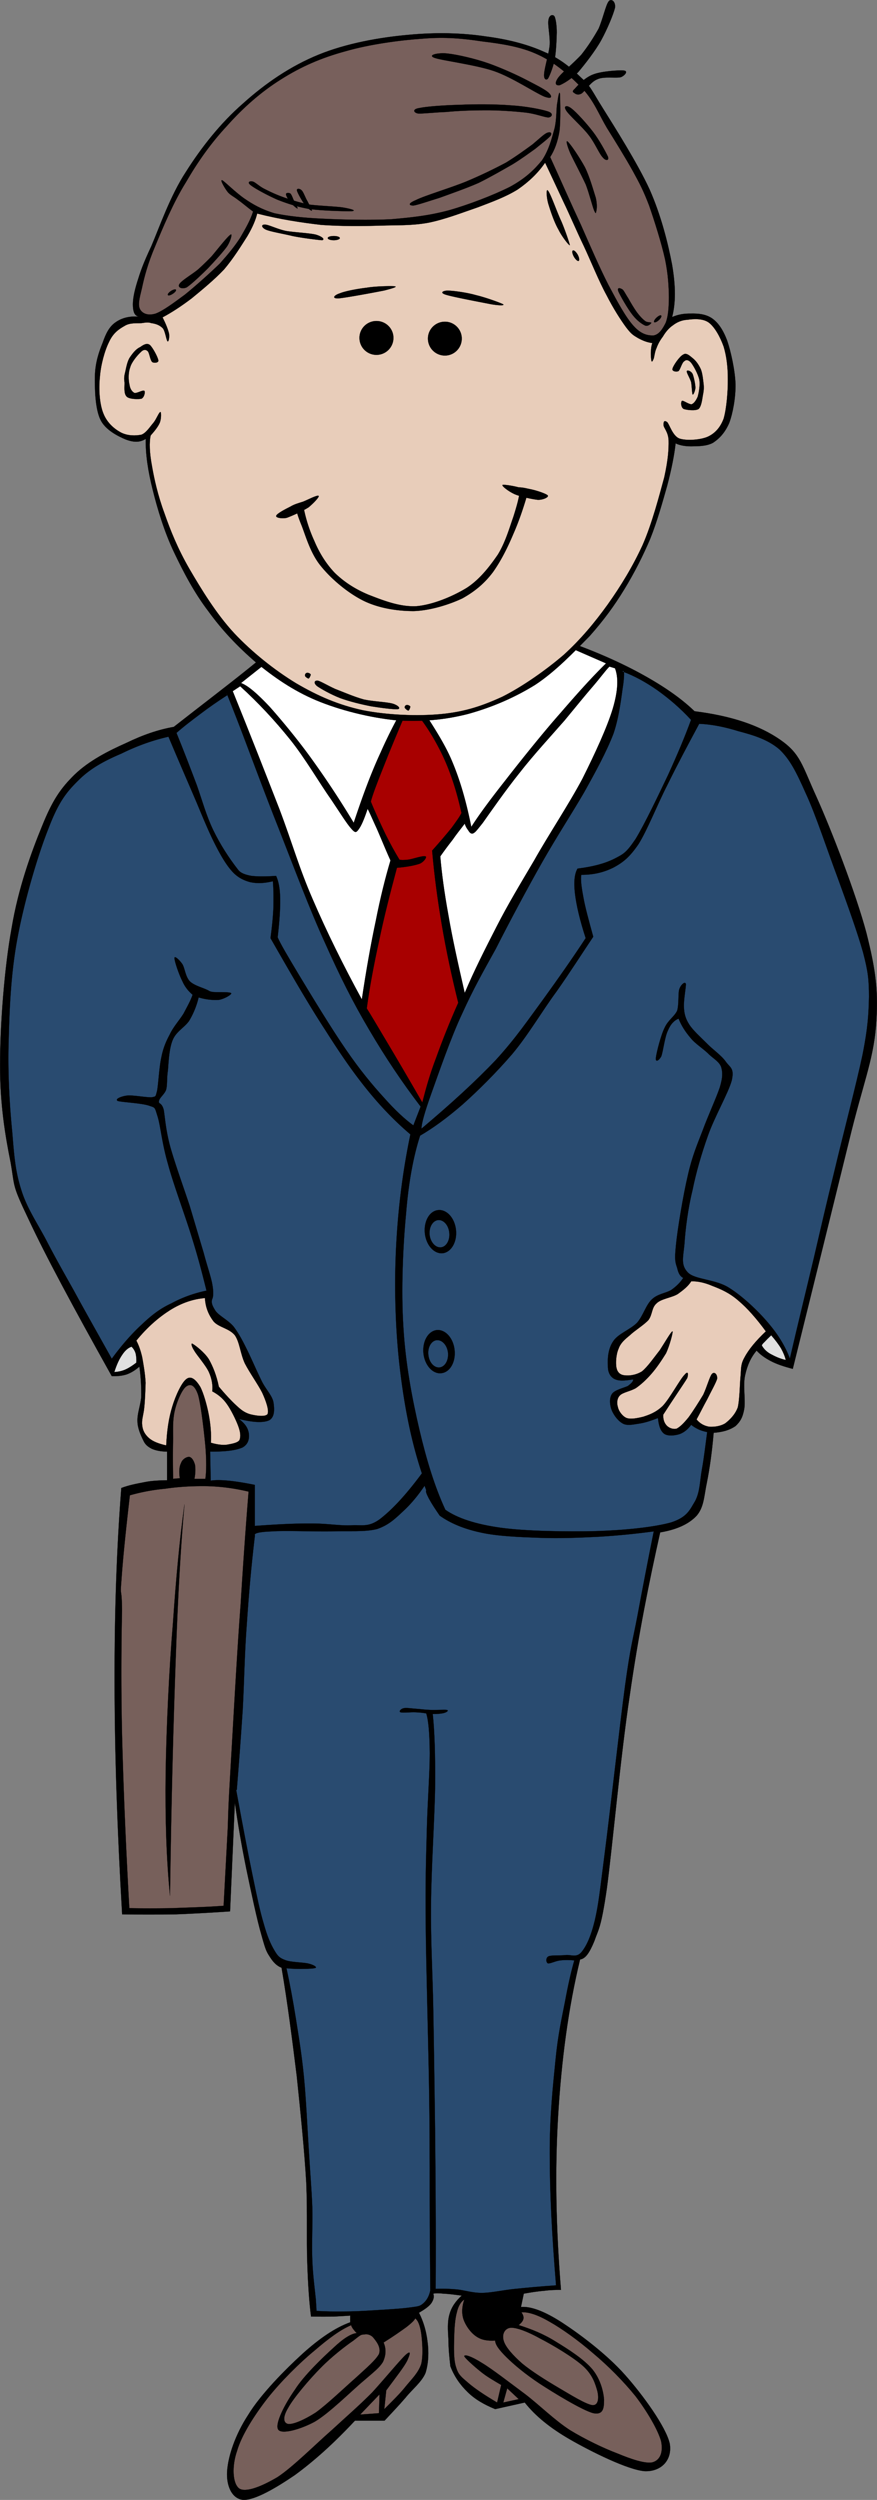
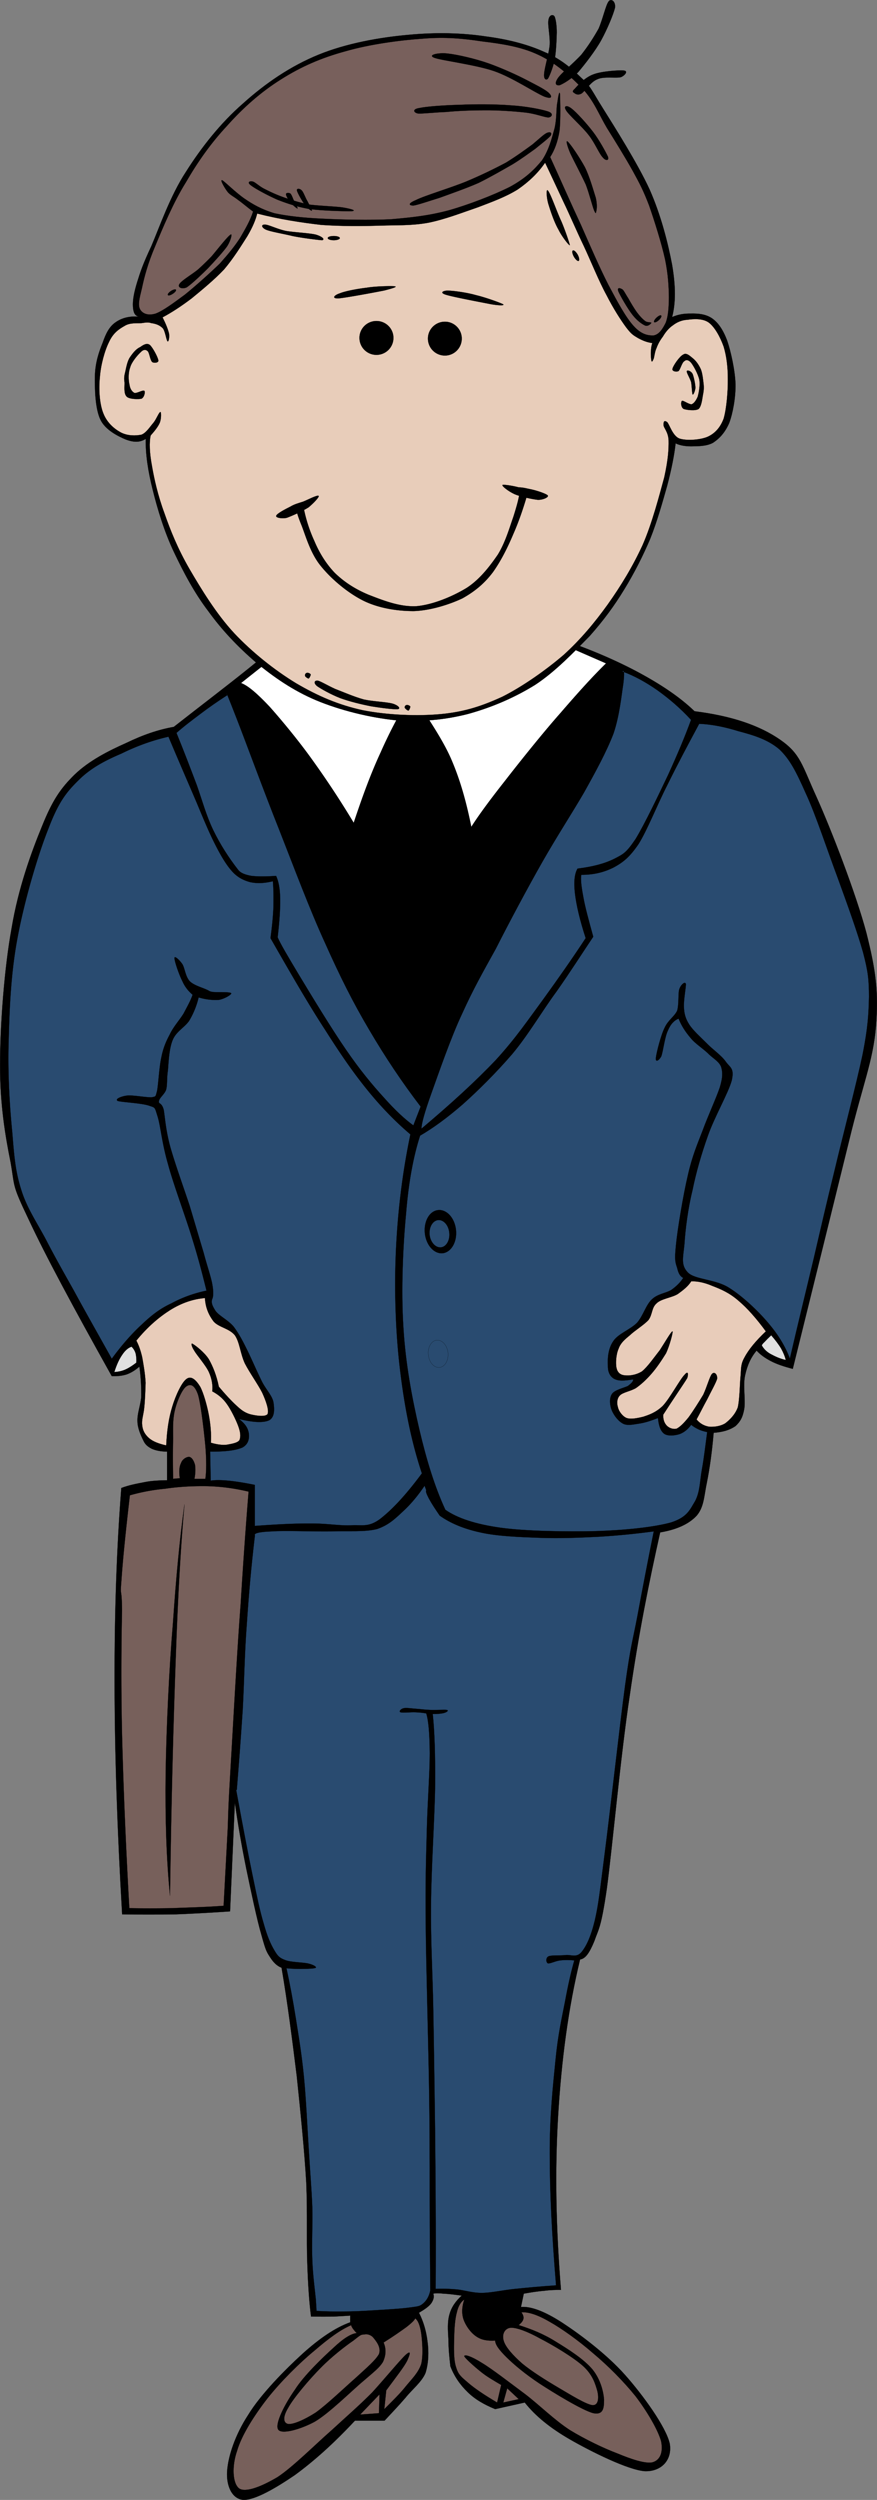
<svg xmlns="http://www.w3.org/2000/svg" version="1.0" viewBox="0 0 224.982 640.642">
  <rect x="0" y="0" width="224.982" height="640.642" fill="#808080" stroke="none" />
  <g stroke="#000" stroke-width=".036" stroke-miterlimit="10" fill-rule="evenodd">
    <path d="M77.13 160.31c-3.744 3.21-8.316 6.91-13.716 11.27-5.472 4.39-11.7 9.11-18.828 14.69-4.032.72-7.92 2.05-12.24 4.14-4.464 1.98-9.468 4.5-13.212 8.1-3.6 3.53-5.688 6.59-8.352 13.21-2.736 6.66-6.084 15.8-7.812 26.17C1.098 248.12.018 262.7.018 272.88c-.036 10.08 1.332 18.22 2.7 24.99 1.152 6.55.252 5.47 4.644 14.65 4.32 9.25 11.376 22.36 21.312 40.14 1.368.04 2.664-.07 3.888-.47 1.224-.47 2.16-1.08 3.204-1.98.396 2.88.504 5.55.468 7.85-.252 2.3-1.044 4.21-.972 6.12 0 1.76.864 3.67 1.476 4.9.504 1.15 1.188 1.65 2.196 2.19 1.008.43 2.268.72 3.924.72v7.35c-1.908.03-3.996.1-5.868.5-1.908.36-3.996.76-5.868 1.48-1.188 15.3-1.764 31.6-1.728 50.04.036 18.36.684 37.73 1.944 59.22 4.5.07 9.072.07 13.716 0 4.644-.18 9.252-.44 13.968-.76l1.224-27.9c.792 5.62 1.764 11.2 2.916 16.89 1.188 5.68 2.772 13.24 3.924 17.13 1.044 3.75 1.224 4.14 2.196 5.62.864 1.37 1.8 2.27 2.952 2.7 1.584 9.32 2.736 18.47 3.888 27.72.972 9.29 1.98 19.26 2.448 27.39.324 7.96.036 14.51.252 20.35.18 5.68.504 10.33.972 13.93 2.232.03 4.248.03 5.904 0 1.692-.11 3.024-.15 4.14-.25v1.72c-3.816 1.37-7.848 4.11-12.24 8.07-4.464 4.07-10.728 10.4-13.932 15.66-3.348 5.11-5.148 10.62-5.4 14.43-.252 3.68 1.188 7.1 4.176 7.35 2.988.07 8.316-3.03 13.212-6.37 4.788-3.5 9.828-7.96 15.408-13.94h7.596c1.762-1.9 3.602-3.81 5.362-5.86 1.66-2.09 4.21-4.07 5.15-6.38.79-2.55.86-5.43.5-8.06-.32-2.59-1-5.04-2.19-7.34 1.51-.9 2.52-1.59 3.17-2.45.57-.9.79-1.59.5-2.45.61-.14 1.37-.14 2.66 0 1.19.04 2.74.25 4.65.5-1.51 1.34-2.67 2.96-3.17 4.86-.54 1.88-.4 4-.25 6.38 0 2.16.22 4.5.5 6.87.98 2.56 2.49 4.75 4.4 6.59 1.87 1.87 4.28 3.24 7.09 4.39l7.59-1.69c2.7 3.42 6.52 6.55 11.74 9.54 5.15 2.95 14.76 7.78 19.12 8.06 4.24.11 7.05-2.95 6.33-7.09-.97-4.28-6.87-12.42-11.48-17.6-4.75-5.33-11.52-10.37-16.02-13.32-4.43-2.88-8.03-4.29-10.66-4.07l.72-3.42c1.8-.32 3.57-.61 5.15-.72 1.55-.22 3.06-.25 4.39-.25-1.29-15.91-1.58-30.57-.72-44.79.87-14.22 2.59-27.32 5.62-39.88 1.37-.18 2.41-1.66 3.67-4.72 1.04-3.06 1.69-3.06 3.2-13.46 1.44-10.73 3.53-34.06 5.87-49.43 2.2-15.41 4.93-28.98 7.81-41.83 4.22-.72 7.28-2.09 9.33-4.25 1.94-2.23 1.91-5.04 2.66-8.57.72-3.6 1.3-7.74 1.73-12.71 2.48-.18 4.21-.75 5.62-1.73 1.22-1.15 1.83-2.19 2.23-4.39.36-2.27-.36-6.05.21-8.57.54-2.52 1.48-4.64 2.96-6.37.86.97 2.08 1.87 3.67 2.7 1.51.79 3.38 1.41 5.61 1.98 6.09-24.62 10.8-43.63 14.44-58.43 3.56-14.69 6.08-20.23 6.88-29.12.72-8.97.03-14.4-2.45-24.23-2.67-10.01-9-26.39-12.75-34.7-3.78-8.28-4.1-11.06-9.28-14.69-5.33-3.71-12.5-6.16-22.04-7.35-3.85-3.7-8.78-6.98-14.94-10.26-6.22-3.27-13.42-6.3-21.99-9.07-21.35-.86-42.735-1.73-64.12-2.63z" />
    <path d="M61.831 175.04l16.956-13.43 62.243 2.09 14.44 6.3c-3.57 3.49-7.35 7.7-11.74 12.78-4.43 5-10.37 12.42-14.22 17.38-3.81 4.83-6.73 8.79-8.6 11.74-1.26-6.23-2.74-11.56-4.83-16.56-2.05-5.04-5.61-10.15-7.34-13-1.8-2.88-2.92-4.32-3.35-4.17-2.7 4.28-5.33 9.21-7.738 14.65-2.556 5.51-4.68 11.34-6.912 18.04a234.584 234.584 0 00-10.476-15.92c-3.636-5.11-8.136-10.51-11.124-13.86-3.17-3.34-5.473-5.36-7.309-6.04z" fill="#fff" />
-     <path d="M104.99 180.69c-2.91 6.66-5.108 11.99-6.728 16.13-1.656 4.14-2.7 6.91-3.132 8.6 1.296 3.17 2.556 5.83 3.78 8.39 1.22 2.45 2.41 4.61 3.56 6.48.44.14 1.16.14 2.31 0 1.11-.15 3.78-1.12 4.39-.83.4.11-.29 1.33-1.48 1.87-1.26.43-3.16.83-5.86 1.05-1.77 6.58-3.352 12.78-4.612 18.86-1.332 6.08-2.376 11.63-3.132 17.17 1.008 1.59 2.592 4.29 5.04 8.39 2.414 4.03 5.434 9.18 9.214 15.73.9-3.49 1.91-7.2 3.57-11.52 1.54-4.28 3.38-8.96 5.65-14.04-1.69-6.8-3.1-13.39-4.21-19.91-1.12-6.58-1.95-12.85-2.49-19.08 2.09-2.34 3.71-4.24 5.01-5.86 1.26-1.73 2.05-2.81 2.52-3.78-1.26-5.73-2.95-10.95-5.22-15.52-2.31-4.64-4.94-8.64-8.18-12.13z" fill="#a80000" />
-     <path d="M61.614 175.86l-1.908 1.26c4.572 11.27 8.424 21.14 11.952 30.17 3.384 8.93 5.004 15.01 8.604 23.26 3.528 8.17 7.668 16.59 12.564 25.56 1.116-7.49 2.304-14.19 3.564-20.09 1.188-6.01 2.448-11.05 3.78-15.52-1.8-3.99-2.952-7.02-3.996-9.21-1.008-2.23-1.584-3.57-1.872-4-.9 2.7-1.62 4.36-2.304 5.26-.648.86-.864.97-1.908-.22-1.152-1.29-2.7-3.81-5.22-7.56-2.772-3.89-6.588-10.47-10.476-15.3-3.888-4.82-8.1-9.36-12.78-13.61zM156.33 170.82l1.44.44c.9 2.34.83 5.65-.61 10.47-1.48 4.79-4.43 11.2-7.74 17.82-3.46 6.52-8.75 14.47-12.39 20.95-3.7 6.27-6.73 11.27-9.64 16.96-2.95 5.76-5.73 11.2-8.17 16.99-1.73-7.56-3.17-14-4.18-19.91-1.08-5.9-1.73-10.83-2.09-15.08 1.01-1.44 2.05-2.84 3.13-4.21 1.01-1.48 2.06-2.74 3.14-4.18.21.69.5 1.19.86 1.66.29.43.61 1.04 1.26.86.54-.32.54-.21 2.52-2.73 1.91-2.7 5.87-8.39 9.4-12.78 3.49-4.5 8.31-9.72 11.55-13.43 3.06-3.71 5.4-6.59 7.31-8.79 1.98-2.3 3.2-4.03 4.21-5.04z" fill="#fff" />
    <path d="M58.267 178.17c-2.556 1.65-4.68 3.13-6.912 4.82-2.196 1.66-4.176 3.13-6.084 4.83 1.944 4.75 3.636 9.21 5.22 13.39 1.476 4.21 2.412 7.77 4.212 11.52 1.764 3.63 3.924 7.02 6.48 10.29.612.72 1.728 1.16 3.348 1.44 1.584.18 3.636.18 6.3 0 .612 1.3 1.008 3.21 1.044 5.87.036 2.63-.18 5.87-.648 9.87.684 1.62 2.556 4.78 5.472 9.64 2.952 4.9 8.388 13.86 12.132 19.26 3.564 5.19 6.732 8.97 9.648 12.17 2.921 3.28 5.291 5.47 7.561 7.13l1.87-4.82c-4.75-6.2-9.107-12.71-13.211-19.7-4.176-7.05-7.488-13.68-11.304-22.21-3.996-8.71-7.956-19.33-11.736-28.94-3.888-9.72-8.64-22.68-10.908-28.48-2.269-5.83-3.097-7.81-2.484-6.08zM159.68 172.08c3.1 1.12 6.05 2.78 9 4.83 2.95 2.12 5.72 4.46 8.6 7.56-1.58 4.32-3.49 8.85-5.86 14.04-2.45 5.15-6.09 12.78-8.39 16.52-2.38 3.49-2.99 3.78-5.44 5.04-2.52 1.26-5.61 2.05-9.43 2.52-.79 1.33-1.01 3.49-.65 6.48.36 2.95 1.23 6.73 2.74 11.34-3.46 5.26-7.1 10.44-10.91 15.7-3.85 5.22-7.02 9.93-12.13 15.51-5.3 5.58-11.56 11.27-19.08 17.61-.04-1.12.75-4.07 2.52-9 1.83-5.08 5-14.33 7.95-20.56 2.81-6.19 5.08-10.19 8.61-16.56 3.35-6.62 8.1-15.51 11.91-22.21 3.82-6.7 7.53-12.35 10.69-17.78 3.1-5.55 5.76-10.44 7.56-15.09 1.62-4.75 2.09-10.11 2.53-12.78.32-2.7.25-3.71-.22-3.17z" fill="#294b70" />
    <path d="M37.386 112.47c-.072 3.92.576 8.24 1.8 13.1 1.188 4.79 2.952 10.69 5.436 15.91 2.448 5.15 5.22 10.44 8.856 15.2 3.492 4.82 7.488 9.03 12.132 13.03 4.572 3.78 9.576 7.27 15.588 9.79 6.048 2.52 13.644 4.39 20.272 5.07 6.51.47 12.63-.07 18.64-1.62 5.98-1.65 11.85-4.14 17.18-7.45 5.22-3.42 10-8.46 13.97-12.49 3.67-4.14 6.3-7.74 8.85-11.91 2.59-4.22 4.82-8.61 6.7-13.04 1.8-4.5 3.2-9.54 4.35-13.6 1.08-4.11 1.8-7.67 2.16-10.84 1.04.5 2.38.76 4 .76 1.62-.04 3.85.03 5.58-.9 1.65-1.08 3.09-2.6 4.17-5.08.94-2.52 1.66-6.48 1.62-9.937-.14-3.672-1.19-8.388-2.16-11.231-1.08-2.809-2.3-4.536-3.81-5.616-1.66-1.152-3.64-1.296-5.4-1.26-1.77-.036-3.35.216-4.9.899.94-3.563.94-7.884 0-13.392-1.04-5.508-2.84-12.708-5.8-19.368-3.13-6.768-8.96-15.948-11.95-20.735-2.98-4.717-3.02-5.509-5.54-7.813-2.52-2.448-5.4-4.932-9.47-6.624-4.18-1.908-9.25-3.24-15.08-3.996-5.94-.899-12.75-1.08-19.88-.396-7.303.647-15.799 2.16-22.963 5.075-7.236 2.952-13.644 7.345-19.368 12.492-5.832 5.076-10.728 11.305-14.688 17.568-3.996 6.084-6.804 14.22-8.856 19.008-2.196 4.68-2.808 6.552-3.636 9.216-.828 2.7-1.188 4.681-1.08 6.336.108 1.477.468 2.269 1.476 2.521-2.484-.18-4.428.359-5.976 1.476-1.584 1.08-2.484 2.916-3.276 5.221-.936 2.268-1.872 5.004-1.98 8.352-.072 3.312.036 8.604 1.44 11.414 1.296 2.63 4.536 4.21 6.516 5.04 1.982.72 3.529.79 5.077-.18z" />
    <path d="M41.707 81.327c2.304-1.224 4.788-2.844 7.452-4.859 2.592-2.124 5.832-4.788 8.316-7.416 2.448-2.881 4.392-6.049 5.976-8.532 1.404-2.376 2.196-4.356 2.52-5.796 5.796 1.476 11.196 2.304 16.488 2.916 5.292.359 10.296.323 15.012.18 4.569-.144 8.029.036 12.309-.72 4.25-.828 8.86-2.628 12.86-3.996 3.88-1.477 7.12-2.664 10.15-4.536 2.88-1.98 5.18-4.176 7.05-6.876 1.48 3.096 2.99 6.372 4.68 9.972 1.7 3.528 3.32 7.38 5.26 11.412 1.87 3.996 3.85 8.964 5.8 12.528 1.76 3.456 3.63 6.372 5.07 8.315 1.37 1.801 1.87 2.017 3.06 2.736 1.15.612 2.23 1.08 3.64 1.26-.25.648-.33 1.368-.36 2.16-.07.648.03 2.269.18 2.521.11.18.29-.108.54-.721.18-.611.29-1.836.72-2.699.36-1.009.9-1.98 1.62-2.916.61-1.045 1.51-2.196 2.56-2.881.97-.756 2.23-1.367 3.78-1.439 1.47-.216 3.88-.396 5.43.72 1.51 1.116 2.92 3.636 3.82 6.156.72 2.376 1.08 5.147 1.08 8.315.03 3.099-.33 7.599-1.08 10.149-.87 2.34-2.31 3.86-4.18 4.68-2.02.83-5.54 1.01-7.23.4-1.7-.72-2.49-3.6-3.07-4.18-.75-.57-.97-.14-.93.72-.04.72 1.22 1.73 1.29 4 .04 2.2-.1 4.82-1.11 9.4-1.23 4.5-3.13 11.88-5.58 17.42-2.52 5.47-5.55 10.44-8.93 15.19-3.35 4.65-6.88 8.89-11.27 12.89-4.57 3.92-10.51 8.1-15.73 10.73-5.33 2.45-9.79 3.89-15.73 4.46-6.12.58-13.825.25-20.053-.97-6.336-1.37-11.592-3.67-17.136-6.91-5.58-3.39-11.34-7.99-15.912-12.85-4.644-5.01-8.46-11.31-11.448-16.42-3.024-5.22-4.896-9.9-6.444-14.33-1.692-4.57-2.628-8.82-3.204-12.17-.612-3.31-.72-5.94-.324-7.74 1.08-1.22 1.908-2.26 2.34-3.27.432-1.08.36-2.77.18-2.74-.36-.07-1.008 1.77-1.8 2.74-.828.93-1.8 2.55-3.06 3.06-1.548.32-3.528.32-5.256-.54-1.764-.94-3.6-2.52-4.536-4.9-.972-2.37-1.224-6.225-.9-9.213.216-3.168 1.224-6.84 2.34-9.072 1.044-2.304 2.52-3.312 3.996-4.14 1.368-.864 3.096-.648 4.356-.72 1.044-.145 1.656-.288 2.52 0 1.008.144 2.016.432 2.88 1.26.684.684.936 3.168 1.296 3.42.252.144.504-.972.36-1.98-.255-1.083-.759-2.379-1.658-4.178z" fill="#e8cdba" />
    <path d="M32.13 95.294c.252-1.115.54-2.844 1.26-3.815.684-1.008 1.584-2.124 2.556-2.521.756-.54 1.728-1.188 2.52-.54.684.612 2.052 3.097 2.16 3.96.072.648-1.26.721-1.62.36-.504-.54-.684-2.268-1.08-2.7-.468-.504-1.116-.54-1.8.181-.72.647-2.376 2.52-2.736 3.96-.504 1.332-.468 3.204-.18 4.355.144 1.08.612 1.796 1.26 2.156.612.18 2.16-.824 2.556-.54.288.29 0 1.66-.72 2.02-.792.18-3.168.15-3.816-.54-.792-.79-.504-2.556-.54-3.636-.179-1.043-.072-1.763.18-2.7zM180.52 98.607c-.14-1.188-.29-2.88-.72-3.96-.57-1.26-1.33-2.269-2.12-2.88-.72-.576-1.62-1.477-2.41-.9-.94.432-2.6 2.88-2.74 3.601-.25.684 1.01.936 1.55.611.47-.432.86-2.195 1.48-2.52.46-.468 1.15-.324 1.76.432.61.792 1.76 2.844 2.09 4.356.21 1.403-.11 3.173-.43 4.323-.4.93-.98 1.76-1.59 1.94-.72 0-2.12-1.04-2.41-.9-.36.18-.36 1.66.4 2.09.68.25 2.98.57 3.85 0 .72-.69.9-2.45 1.08-3.49.21-.98.29-1.731.21-2.703z" />
    <path d="M176.2 95.115c-.14.36.83 1.836 1.12 2.88.14 1.008.21 2.735.36 3.095.18.18.61-.79.72-1.654 0-.937-.43-2.916-.72-3.601-.4-.793-1.44-1.081-1.48-.72zM92.214 86.583c0 2.412 1.944 4.356 4.356 4.356s4.36-1.944 4.36-4.356c0-2.376-1.948-4.319-4.36-4.319s-4.356 1.943-4.356 4.319zM109.78 86.763a4.352 4.352 0 004.36 4.355c2.37 0 4.32-1.943 4.32-4.355 0-2.376-1.95-4.32-4.32-4.32-2.41 0-4.36 1.944-4.36 4.32zM87.174 75.17c1.26-.54 4.392-1.151 6.876-1.439 2.268-.396 6.48-.468 7.24-.36.68.108-.33.468-2.74 1.08-2.556.504-9.864 1.872-11.772 2.017-1.872.034-.9-.901.396-1.298zM115.18 74.487c1.23.036 4.61.468 6.95 1.152 2.34.54 6.12 1.907 6.88 2.304.57.324-.54.432-2.95.036-2.56-.504-9.87-1.872-11.67-2.448-1.87-.576-.5-1.153.79-1.044zM68.167 58.827c1.188.54 4.356 1.044 6.876 1.656 2.412.504 6.516 1.008 7.596 1.08.828-.216-.036-.972-1.62-1.44-1.584-.396-5.472-.576-7.632-.936-2.268-.468-4.536-1.656-5.4-1.62-1.045-.072-.937.72.18 1.26zM140.74 52.491c.51 1.656 1.44 4.464 2.52 6.336.83 1.729 2.77 4.212 2.92 3.996-.04-.396-1.23-3.924-2.2-6.156-1.11-2.34-2.77-7.164-3.42-7.812-.5-.685-.39 1.872.18 3.636zM84.079 61.023c0 .288.684.54 1.548.54.828 0 1.548-.252 1.548-.54 0-.324-.72-.54-1.548-.54-.865 0-1.548.216-1.548.54zM146.97 64.191c-.29.144-.14.864.25 1.584.44.756.98 1.224 1.23 1.08.25-.145.14-.864-.25-1.584-.44-.756-.98-1.225-1.23-1.08zM76.123 130l1.62-.72a37.697 37.697 0 002.916 9.4c1.224 2.91 2.916 5.72 5.22 8.13 2.34 2.27 5.148 4.14 8.712 5.62 3.528 1.36 7.959 3.17 12.309 2.91 4.22-.39 9.29-2.52 12.86-4.71 3.38-2.2 5.94-5.58 7.95-8.5 1.95-3.17 2.99-6.88 3.96-9.61.87-2.74 1.51-4.97 1.66-6.7l2.16.18c-1.08 3.78-2.31 7.46-3.82 10.88-1.47 3.49-3.17 6.87-5.22 9.75-2.12 2.81-4.53 4.86-7.81 6.7-3.42 1.62-8.28 3.13-12.49 3.27-4.29 0-9.075-.75-12.999-2.7-4.068-2.05-8.244-5.61-10.872-8.89-2.664-3.24-3.924-7.88-4.896-10.33-1.045-2.56-1.512-4.07-1.26-4.68z" />
    <path d="M74.502 129.82c1.008-.61 2.088-.9 3.24-1.26 1.188-.47 3.672-1.8 3.996-1.48.252.25-1.296 1.87-2.556 2.92-1.512.97-4.212 2.19-5.616 2.7-1.404.29-2.952-.07-2.7-.54.18-.58 2.412-1.73 3.636-2.34zM136.53 125.46c-1.3-.25-2.27-.57-3.46-.57-1.4-.4-3.99-.79-4.17-.61-.18.28 1.44 1.58 3.06 2.34 1.44.64 4.61 1.33 6.05 1.47 1.47 0 2.7-.68 2.55-1.08-.32-.47-2.77-1.26-4.03-1.55z" />
    <path d="M64.926 54.219c-.72 2.268-1.944 4.355-3.276 6.659-1.44 2.232-2.952 4.068-5.22 6.624-2.448 2.376-6.3 5.832-9.036 8.028-2.88 2.124-5.544 4.104-7.452 4.824-1.98.612-3.348 0-3.96-1.008-.684-1.152-.216-2.845.432-5.509.576-2.735 1.476-6.264 3.384-10.728 1.908-4.608 4.68-11.268 7.884-16.38 3.06-5.292 6.444-10.08 10.584-14.508 4.032-4.536 8.64-8.641 13.824-11.88 5.112-3.24 10.296-5.509 16.524-7.2 6.084-1.765 13.966-2.844 19.906-3.24 5.8-.468 10.23-.036 15.23.72 4.82.576 9.9 1.332 14.26 3.384 4.39 1.98 8.53 5.688 11.59 8.893 2.81 3.096 4 6.336 6.08 9.864 2.2 3.527 4.68 7.523 6.63 11.016 1.8 3.276 2.73 5.04 4.21 8.892 1.33 3.816 3.2 9.721 4.1 13.824.8 3.924.94 6.984.98 9.756-.04 2.664-.18 4.824-.83 6.48-.79 1.584-1.69 2.988-3.1 3.24-1.44.035-3.13-.252-5.07-2.376-2.09-2.269-4.22-6.265-6.52-10.584-2.3-4.5-4.61-9.864-7.06-15.408-2.59-5.544-5.07-11.196-7.88-17.353 1.15-1.8 1.94-3.96 2.38-6.624.35-2.844.18-8.172.14-9.468-.14-1.188-.47.54-.68 2.124-.33 1.548-.11 4.032-.72 6.624-.69 2.484-1.44 5.544-3.24 8.208-2.02 2.448-4.25 4.608-8.21 6.769-4.14 2.088-10.66 4.607-15.81 6.048-5.18 1.368-9.47 1.8-14.79 2.268-5.439.252-12.207.108-17.247-.144-5.076-.217-9.216-.685-12.564-1.404-3.348-1.008-5.58-2.304-7.668-3.744-2.304-1.584-5.04-4.355-5.724-4.716-.72-.288.684 2.124 1.44 3.06.648.756 1.584 1.152 2.664 2.017 1.079.756 2.304 1.836 3.815 2.952z" fill="#78605c" />
    <path d="M46.026 72.794c.468-.863 3.42-2.592 4.824-3.779a69.708 69.708 0 003.384-3.276c1.368-1.584 4.176-5.22 4.932-5.616.504-.432.036 1.62-.972 3.097-1.08 1.476-3.06 3.636-4.824 5.508-1.8 1.8-4.284 4.14-5.508 4.932-1.296.539-2.376-.074-1.836-.866zM43.074 75.603c.108.216.684.072 1.26-.324.576-.36.936-.828.792-1.044-.108-.18-.684-.036-1.26.324-.575.396-.936.863-.792 1.044zM64.351 47.487c1.044.828 4.176 2.52 6.768 3.672 2.376.937 5.148 1.872 8.316 2.412 3.168.432 9.432.612 10.872.54 1.368-.18-.72-.684-2.521-.972-1.944-.252-5.94-.396-8.496-.721a50.361 50.361 0 01-6.768-1.943c-1.98-.721-3.528-1.477-4.788-2.124-1.332-.685-2.412-1.8-2.952-1.836-.612-.181-1.548.144-.431.972z" />
    <path d="M76.194 48.891c.144.576 1.26 2.592 1.98 3.527.648.9 1.584 1.62 1.836 1.584.108-.18-.72-1.584-1.116-2.412-.576-.899-1.044-2.447-1.548-2.844-.468-.503-1.367-.503-1.152.145zM73.386 49.754c-.072.36.576 1.44 1.116 2.124.432.54 1.692 1.656 1.836 1.549.108-.217-.864-1.801-1.116-2.412-.252-.648-.54-1.296-.72-1.404-.324-.252-1.151-.252-1.116.143zM106.69 51.267c2.19-1.116 9.07-3.168 12.99-4.788 3.86-1.62 7.24-3.276 10.15-4.824 2.74-1.692 5.04-3.384 6.77-4.644 1.73-1.44 2.81-2.521 3.68-2.952.79-.324 1.4-.145 1 .684-.54.685-2.37 2.088-3.96 3.384-1.62 1.152-3.45 2.521-5.79 3.96-2.45 1.404-5.69 3.276-8.75 4.788-3.2 1.404-7.24 2.809-10.01 3.816-2.88.899-5.65 1.836-6.66 1.979-1.08.037-1.73-.431.58-1.403zM107.55 27.687c1.84-.396 6.19-.72 10.3-.828 4.03-.18 9.28-.18 13.24.144 3.78.217 7.82 1.009 9.47 1.549 1.55.504 1.05 1.439.15 1.548-.98 0-3.28-.973-5.94-1.261-2.85-.323-7.02-.611-10.44-.575-3.46 0-7.02.144-9.87.432-3.02.108-5.94.468-7.2.396-1.11-.181-1.62-1.117.29-1.405zM111.48 14.834c1.94.685 10.54 1.765 15.26 3.385 4.68 1.619 10.44 5.508 12.85 6.516 2.31.864 1.95-.216 1.26-.864-.79-.828-2.95-1.908-5.51-3.24-2.66-1.403-6.51-3.132-9.9-4.355-3.56-1.26-8.2-2.304-10.58-2.556-2.38-.289-5.4.359-3.38 1.114zM145.21 28.263c.61 1.115 4.21 4.248 5.79 6.336 1.62 2.016 2.7 4.823 3.68 5.796.72.899 1.69.756 1.26-.288-.54-1.152-2.24-4.284-3.82-6.336-1.62-2.124-4.32-5.076-5.47-5.94-1.26-1.008-2.16-.72-1.44.432zM145.64 36.291c.68.576 3.02 3.996 4.39 6.517 1.23 2.447 2.16 5.868 2.81 7.884.4 1.692.25 2.952.14 3.384-.14.648-.14.792-.57-.144-.47-1.152-1.23-4.284-2.13-6.624-1.15-2.484-3.06-6.084-3.92-7.885-.87-1.98-1.3-3.673-.72-3.132zM158.64 74.703c.5 1.116 2.37 4.428 3.67 6.048 1.11 1.404 2.34 2.305 3.24 2.7.82.216 1.44-.54 1.55-.72-.04-.216-1.01-.036-1.55-.433-.69-.504-1.44-1.296-2.13-2.231-.79-1.08-1.69-2.628-2.27-3.672-.68-1.008-1.15-2.088-1.54-2.269-.58-.359-1.37-.54-.97.577zM167.81 82.551c.18.18.72-.072 1.23-.54.5-.469.75-.973.57-1.152-.14-.18-.68.072-1.18.54-.51.468-.76.972-.62 1.152zM139.59 18.903c.11-1.548 1.08-4.68 1.4-7.056.22-2.376-.57-5.509-.28-6.769.18-1.224 1.11-1.512 1.55-.864.28.576.57 2.124.57 4.104-.04 1.908-.18 5.148-.57 7.2-.47 1.943-1.27 3.996-1.7 4.644-.46.468-1.11.181-.97-1.259zM143.12 20.019c.9-1.332 4.21-3.996 6.05-6.048 1.76-2.232 3.13-4.393 4.39-6.624 1.04-2.376 1.84-5.977 2.52-6.912.65-1.008 1.91-.072 1.69 1.548-.39 1.656-1.94 5.4-3.53 8.316-1.54 2.771-4.21 6.191-5.9 8.172-1.84 1.872-4 3.096-4.82 3.384-.98.107-1.3-.504-.4-1.836zM147.48 22.719c.75-.864 2.62-2.916 4.78-3.673 2.02-.792 6.56-1.115 7.78-.972 1.15.108.36 1.225-.72 1.692-1.23.359-4.39-.252-6.05.54-1.76.647-3.13 3.023-4.1 3.672-1.01.54-1.62.036-1.84-.145-.36-.214-.68-.394.15-1.114zM81.342 175.83c.972.68 3.492 2.12 5.904 3.06 2.34.86 5.436 1.62 8.028 2.12 2.52.4 5.756.83 6.806.72.86-.18-.07-1.08-1.44-1.44-1.658-.43-4.79-.5-7.31-1.04-2.592-.72-5.364-1.95-7.344-2.7-1.98-.9-3.744-1.98-4.464-2.13-.792-.1-1.224.54-.18 1.41zM104.24 180.69c-.18 0-.58.43-.36.75.07.15.65.69.9.65.25-.07.47-.86.5-1.01-.21-.32-.75-.5-1.04-.39zM78.678 172.44c-.324.08-.504.47-.396.8-.036.14.684.68.9.64.216-.1.54-.82.54-1.04-.216-.32-.756-.51-1.044-.4z" />
-     <path d="M43.218 188.79c-4.248.97-8.172 2.41-12.06 4.32-3.96 1.69-7.812 3.63-10.98 6.8-3.204 3.13-5.184 5.69-7.74 12.39-2.7 6.73-6.156 18.46-7.884 27.72-1.764 9.18-2.124 18.43-2.34 26.92-.252 8.43.288 16.78.936 23.26.504 6.37.828 10.15 2.34 14.83 1.404 4.54 4.032 8.35 6.336 12.71 2.196 4.25 4.248 7.88 7.128 13 2.772 5.11 6.012 10.8 9.72 17.46 2.556-3.5 5.184-6.48 7.74-8.82 2.556-2.42 4.716-4.07 7.596-5.4 2.736-1.48 5.724-2.56 8.964-3.24-.828-3.28-1.872-7.56-3.564-13-1.656-5.54-4.932-14.22-6.336-19.51-1.548-5.33-1.872-9.58-2.628-12.06-.792-2.49-.54-2.27-2.16-2.81-1.908-.68-7.056-.9-8.064-1.22-.972-.51 1.152-1.3 2.628-1.41 1.512-.07 4.644.51 6.048.47 1.152-.25.972-.07 1.404-1.69.324-1.77.54-6.12 1.08-8.5.468-2.41 1.188-4.1 2.16-5.9.9-1.95 2.556-3.75 3.564-5.4.9-1.73 1.8-3.28 2.304-4.79-.936-.79-1.944-1.91-2.628-3.49-.864-1.66-2.052-5.15-2.016-5.91-.036-.75 1.332.54 2.016 1.55.648 1.05.756 3.1 1.872 4.36 1.08 1.08 3.168 1.62 4.32 2.16.864.36.54.43 1.548.61.972.14 4.464-.07 4.788.32.18.33-1.692 1.44-3.096 1.7-1.404.1-3.204 0-5.256-.62a21.159 21.159 0 01-2.448 6.02c-1.188 1.69-3.276 2.7-4.176 4.82-.936 2.16-1.08 5.62-1.26 7.88-.324 2.02-.108 3.68-.468 4.97-.468 1.23-1.728 2.02-1.836 2.92-.144.79.684.21 1.224 2.16.324 1.83.468 4.79 1.548 9 1.08 4.07 3.564 10.94 5.112 15.62 1.368 4.57 2.556 8.61 3.564 11.95.864 3.28 1.728 5.73 2.16 7.74.396 1.98.396 3.28.144 4.04-.468 1-.072 1.9.792 3.24.864 1.22 3.24 2.34 4.644 4.03 1.152 1.55 2.088 3.2 3.24 5.54 1.152 2.27 2.664 5.83 3.852 8.21 1.116 2.34 2.7 3.74 3.096 5.58.252 1.73.396 3.78-1.08 4.64-1.476.69-4.104.58-7.74-.32 1.548 1.22 2.232 2.23 2.484 3.56.18 1.26.036 2.78-1.548 3.71-1.656.76-4.392 1.12-8.352 1.08l.144 7.45c1.152-.18 2.556-.18 4.5 0 1.872.18 4.14.54 6.804 1.08v10.52c5.472-.4 10.224-.65 14.4-.62 4.104-.03 7.236.58 10.224.47 2.844-.21 4.392.61 7.416-1.55 3.062-2.34 6.622-6.08 10.832-11.77-2.7-8.1-4.42-16.74-5.58-26.31-1.18-9.65-1.54-20.7-1.08-30.78.47-10.16 1.66-19.98 3.71-29.78-3.78-3.2-7.486-6.98-11.122-11.48-3.672-4.54-6.768-9.04-10.836-15.44-4.248-6.52-8.712-14.26-13.932-23.37.396-2.88.648-5.47.756-7.92.036-2.52.036-4.61-.144-6.66-2.196.54-4.104.61-5.868.22-1.728-.47-3.276-1.26-4.644-2.81-1.512-1.69-2.916-4.1-4.356-6.95-1.512-2.99-2.736-5.94-4.644-10.51-2.015-4.72-4.391-10.15-7.272-16.99z" fill="#294b70" />
+     <path d="M43.218 188.79c-4.248.97-8.172 2.41-12.06 4.32-3.96 1.69-7.812 3.63-10.98 6.8-3.204 3.13-5.184 5.69-7.74 12.39-2.7 6.73-6.156 18.46-7.884 27.72-1.764 9.18-2.124 18.43-2.34 26.92-.252 8.43.288 16.78.936 23.26.504 6.37.828 10.15 2.34 14.83 1.404 4.54 4.032 8.35 6.336 12.71 2.196 4.25 4.248 7.88 7.128 13 2.772 5.11 6.012 10.8 9.72 17.46 2.556-3.5 5.184-6.48 7.74-8.82 2.556-2.42 4.716-4.07 7.596-5.4 2.736-1.48 5.724-2.56 8.964-3.24-.828-3.28-1.872-7.56-3.564-13-1.656-5.54-4.932-14.22-6.336-19.51-1.548-5.33-1.872-9.58-2.628-12.06-.792-2.49-.54-2.27-2.16-2.81-1.908-.68-7.056-.9-8.064-1.22-.972-.51 1.152-1.3 2.628-1.41 1.512-.07 4.644.51 6.048.47 1.152-.25.972-.07 1.404-1.69.324-1.77.54-6.12 1.08-8.5.468-2.41 1.188-4.1 2.16-5.9.9-1.95 2.556-3.75 3.564-5.4.9-1.73 1.8-3.28 2.304-4.79-.936-.79-1.944-1.91-2.628-3.49-.864-1.66-2.052-5.15-2.016-5.91-.036-.75 1.332.54 2.016 1.55.648 1.05.756 3.1 1.872 4.36 1.08 1.08 3.168 1.62 4.32 2.16.864.36.54.43 1.548.61.972.14 4.464-.07 4.788.32.18.33-1.692 1.44-3.096 1.7-1.404.1-3.204 0-5.256-.62a21.159 21.159 0 01-2.448 6.02c-1.188 1.69-3.276 2.7-4.176 4.82-.936 2.16-1.08 5.62-1.26 7.88-.324 2.02-.108 3.68-.468 4.97-.468 1.23-1.728 2.02-1.836 2.92-.144.79.684.21 1.224 2.16.324 1.83.468 4.79 1.548 9 1.08 4.07 3.564 10.94 5.112 15.62 1.368 4.57 2.556 8.61 3.564 11.95.864 3.28 1.728 5.73 2.16 7.74.396 1.98.396 3.28.144 4.04-.468 1-.072 1.9.792 3.24.864 1.22 3.24 2.34 4.644 4.03 1.152 1.55 2.088 3.2 3.24 5.54 1.152 2.27 2.664 5.83 3.852 8.21 1.116 2.34 2.7 3.74 3.096 5.58.252 1.73.396 3.78-1.08 4.64-1.476.69-4.104.58-7.74-.32 1.548 1.22 2.232 2.23 2.484 3.56.18 1.26.036 2.78-1.548 3.71-1.656.76-4.392 1.12-8.352 1.08l.144 7.45c1.152-.18 2.556-.18 4.5 0 1.872.18 4.14.54 6.804 1.08v10.52c5.472-.4 10.224-.65 14.4-.62 4.104-.03 7.236.58 10.224.47 2.844-.21 4.392.61 7.416-1.55 3.062-2.34 6.622-6.08 10.832-11.77-2.7-8.1-4.42-16.74-5.58-26.31-1.18-9.65-1.54-20.7-1.08-30.78.47-10.16 1.66-19.98 3.71-29.78-3.78-3.2-7.486-6.98-11.122-11.48-3.672-4.54-6.768-9.04-10.836-15.44-4.248-6.52-8.712-14.26-13.932-23.37.396-2.88.648-5.47.756-7.92.036-2.52.036-4.61-.144-6.66-2.196.54-4.104.61-5.868.22-1.728-.47-3.276-1.26-4.644-2.81-1.512-1.69-2.916-4.1-4.356-6.95-1.512-2.99-2.736-5.94-4.644-10.51-2.015-4.72-4.391-10.15-7.272-16.99" fill="#294b70" />
    <path d="M179.37 185.48c3.28.14 6.59.82 10.08 1.9 3.53.94 7.38 2.02 10.44 4.61 2.73 2.56 4.35 5.76 6.8 11.27 2.56 5.47 5.62 14.83 8.21 21.71 2.49 6.84 5.08 14 6.52 19.15 1.3 4.97 1.48 6.91 1.51 11.27-.11 4.28-.21 7.63-1.69 15.05-1.58 7.45-5.08 20.77-7.16 29.55-2.16 8.79-3.42 14.29-5.33 22.5-1.91 8.07-4 16.49-6.12 25.67-1.19-3.2-3.03-6.19-5.65-9.25-2.63-3.1-6.59-6.81-9.94-8.89-3.46-2.24-8.75-2.06-10.58-3.93-1.88-1.94-1.19-3.89-.87-7.34.22-3.6.9-9.04 2.05-13.68.94-4.65 2.31-9.36 3.96-14.01 1.7-4.86 5.26-10.98 6.12-14.18.72-3.17-.43-3.28-1.51-4.79-1.15-1.66-3.45-3.2-4.97-4.79-1.65-1.65-3.45-3.24-4.42-4.75-.98-1.51-1.3-2.81-1.37-4.43-.11-1.83.57-5.25.5-5.97-.21-.83-1.44.32-1.73 1.51-.28 1.11-.03 3.63-.5 5.33-.72 1.54-2.31 2.37-3.24 4.42-.97 1.95-2.09 6.41-2.23 7.71-.11 1.15.72.75 1.37-.36.5-1.26.9-5.01 1.72-6.66.69-1.69 1.7-2.67 2.74-3.06.72 1.8 1.69 3.31 3.06 4.93 1.26 1.58 3.46 2.88 4.79 4.28 1.22 1.12 2.63 1.88 3.09 3.24.36 1.34.44 2.45-.36 5.15-.9 2.7-3.02 7.27-4.42 11.09-1.41 3.67-2.67 6.52-3.78 11.45-1.19 5-2.67 13.86-3.06 17.96-.4 3.85-.15 4.39.32 5.8.32 1.44.79 2.16 1.55 2.55-.72 1.12-1.8 2.2-3.1 3.1-1.44.83-3.45.97-4.93 2.38-1.55 1.44-2.16 4.03-3.78 5.97-1.76 1.8-4.93 2.85-6.16 4.79-1.29 1.87-1.47 4.39-1.36 6.16-.04 1.55.43 2.73 1.54 3.42 1.16.64 2.63.57 4.97.18 0 .54-.5 1.01-1.37 1.69-1.08.5-3.42 1.01-4.1 2.05-.72 1.08-.58 2.88 0 4.29.58 1.29 1.69 2.8 3.06 3.42 1.26.46 2.74.03 4.28-.18 1.48-.26 2.92-.76 4.47-1.37.21 2.05.68 3.42 1.69 4.1.97.58 2.7.4 3.92 0 1.12-.43 2.09-1.22 2.92-2.37.5.46 1.22.86 1.87 1.18.72.33 1.37.51 2.23.69-.46 3.38-.82 6.62-1.36 9.57-.54 2.99-.47 5.69-1.73 8.1-1.37 2.24-1.98 4.11-6.16 5.48-4.35 1.22-11.95 2.01-19.29 2.23-7.42.18-17.93.03-24.45-.87-6.48-.9-11.16-2.48-14.18-4.6-2.74-5.91-4.83-12.75-6.66-20.52-1.87-8-3.57-16.96-4.11-26.32-.61-9.4-.1-20.84.69-29.05.65-8.21 1.94-14.87 3.6-19.98 3.35-1.95 6.95-4.57 10.94-8.03 3.96-3.53 8.5-8.03 12.64-12.82 4.1-4.86 7.77-11.16 11.44-16.12 3.53-5.01 6.52-9.72 9.4-14.01-1.19-4.32-2.09-7.56-2.56-10.26-.5-2.66-.72-4.53-.5-5.61 3.13.03 5.87-.65 8.35-1.91 2.38-1.3 4.03-2.59 6.34-5.98 2.27-3.63 4.71-9.9 7.34-15.05 2.56-5.22 5.29-10.33 8.21-15.76z" fill="#294b70" />
    <path d="M108.99 316.05c.32 3.06 2.38 5.33 4.57 5.11 2.2-.25 3.75-2.92 3.42-5.98-.32-3.02-2.37-5.33-4.61-5.07-2.19.21-3.7 2.88-3.38 5.94z" />
    <path d="M110.21 316.44c.22 1.91 1.52 3.35 2.92 3.21 1.37-.15 2.34-1.84 2.13-3.75-.19-1.94-1.48-3.38-2.89-3.24-1.4.18-2.34 1.84-2.16 3.78z" fill="#294b70" />
-     <path d="M108.63 346.83c.32 3.02 2.38 5.33 4.57 5.07 2.23-.21 3.75-2.88 3.42-5.94-.32-3.06-2.37-5.32-4.57-5.11-2.23.25-3.74 2.92-3.42 5.98z" />
    <path d="M109.89 347.19c.18 1.94 1.48 3.38 2.88 3.24 1.41-.18 2.34-1.84 2.16-3.78-.21-1.91-1.51-3.35-2.92-3.21-1.36.15-2.34 1.84-2.12 3.75z" fill="#294b70" />
    <path d="M195.43 344.78c.03-.15.21-.44.68-.87.4-.43.97-1.01 1.73-1.73 1.04 1.19 1.94 2.38 2.56 3.42.57 1.05.97 2.02 1.18 2.92-1.65-.36-2.91-1.01-3.92-1.55-1.05-.57-1.84-1.44-2.23-2.19z" fill="#e0e0e0" />
    <path d="M177.32 328.36c-.79 1.26-1.98 2.2-3.42 3.24-1.48.94-4.32 1.22-5.47 2.41-1.3 1.12-1.01 2.81-2.06 4.25-1.19 1.3-3.52 2.7-4.79 3.92-1.36 1.12-2.37 1.98-2.88 3.42-.64 1.41-.82 3.71-.54 4.97.22 1.05.9 1.77 2.06 1.87 1.08.15 2.84 0 4.46-1 1.48-1.19 3.21-3.71 4.61-5.48 1.22-1.87 2.95-4.89 3.24-4.78.18.14-.76 3.74-1.69 5.65-1.12 1.8-2.38 3.7-3.78 5.29-1.33 1.51-2.59 2.66-3.93 3.6-1.44.83-3.31 1.08-4.1 1.87s-.83 2.09-.5 3.06c.18.94 1.15 2.31 2.23 2.74 1.08.36 2.59.07 4.25-.33 1.51-.5 3.16-1.04 4.96-2.73 1.8-1.84 4.47-6.88 5.65-8.03.98-1.19.98-.07.69.83-.4.72-1.58 2.41-2.59 3.96-1.05 1.58-2.23 3.35-3.57 5.43-.07 1.23.26 2.09.83 2.74.58.65 1.59 1.08 2.59.86.9-.46 1.88-1.44 3.07-2.91 1.11-1.51 2.69-4 3.77-5.8.94-2.01 1.62-4.57 2.2-5.29.61-.72 1.44 0 1.37 1.19-.29 1.04-1.66 3.45-2.56 5.29-.94 1.69-1.8 3.46-2.73 5.15.89 1.08 1.97 1.65 3.24 1.87 1.22.07 2.77-.07 4.1-.86 1.15-.87 2.56-2.24 3.24-4.11.47-2.05.5-5.58.68-7.67.22-2.16-.03-3.27 1.05-5.14 1.04-1.98 2.91-4.25 5.47-6.66-2.41-3.28-4.75-5.94-7.02-7.85-2.34-2.05-4.61-2.99-6.66-3.78-2.02-.87-3.89-1.26-5.47-1.19zM34.975 343.55c.576 1.08 1.08 2.41 1.512 4.29.324 1.83.756 4.28.864 6.51-.072 2.2-.144 4.5-.36 6.48-.18 1.77-.72 3.1-.504 4.43.108 1.3.684 2.34 1.728 3.27 1.008.87 2.484 1.44 4.428 1.88.18-3.89.648-7.02 1.548-9.94.864-2.88 2.484-6.37 3.744-7.16 1.188-.8 2.376.36 3.42 2.05.828 1.51 1.8 4.93 2.232 7.34.432 2.38.648 4.72.504 7.02 1.512.44 2.88.65 4.104.51 1.152-.22 2.736-.43 3.24-1.19.36-.9.252-2.05-.324-3.6-.576-1.58-1.872-4.21-2.916-5.65-1.116-1.59-2.412-2.52-3.744-3.24.18-1.55-.108-3.24-.864-4.93-.828-1.8-3.096-4.32-3.744-5.48-.828-1.26-.9-2.16-.36-1.72.576.32 2.916 2.05 4.104 3.92 1.044 1.87 1.944 4.07 2.556 7.02 1.692 2.02 3.132 3.56 4.464 4.79 1.224 1.15 2.088 1.8 3.42 2.23 1.296.36 4.032.83 4.608 0 .432-.97-.396-3.35-1.368-5.47-1.116-2.2-3.204-5.08-4.464-7.53-1.188-2.59-1.296-5.36-2.556-7.2-1.476-1.8-4.14-2.01-5.472-3.56-1.224-1.62-2.088-3.56-2.196-5.98-3.024.26-5.94 1.23-8.892 3.06-2.916 1.84-5.869 4.36-8.712 7.85z" fill="#e8ccba" />
    <path d="M29.322 351.62c.612-1.95 1.296-3.39 2.052-4.47.72-1.08 1.512-1.76 2.376-2.05.432.43.828 1.01 1.044 1.73.144.65.252 1.44.18 2.37-.936.72-1.8 1.3-2.736 1.73s-1.907.61-2.916.69z" fill="#e0e0e0" />
    <path d="M44.406 378.98c-.072-4-.072-7.38 0-10.3-.036-3.02-.072-5.15.468-7.34.54-2.31 1.908-5.44 2.988-6.09.972-.65 2.052-.43 2.952 2.2.756 2.62 1.512 9.36 1.872 13.1.288 3.64.288 6.3 0 8.42h-2.808c.288-1.47.288-2.62.144-3.6-.324-1.11-.792-1.83-1.404-2.01-.648-.11-1.836.54-2.16 1.54-.468.9-.576 2.16-.324 3.93-.575.04-1.152.07-1.728.15zM33.318 383.19a50.268 50.268 0 019.072-1.69c3.384-.51 7.2-.72 10.908-.65 3.636.11 6.948.57 10.476 1.4-.648 7.92-1.332 17.32-2.052 29.02-.9 11.66-1.908 30.53-2.484 40.21-.54 9.4-.612 10.44-.792 16.6-.324 6.19-.684 12.81-1.08 20.3-4.752.36-9.072.43-13.104.61-4.104.07-7.668.07-11.088 0-.972-17.28-1.548-31.93-1.872-44.78-.288-12.93-.144-24.88 0-31.54-.072-6.59-.54-2.91-.144-7.74.324-4.93 1.044-12.13 2.16-21.74z" fill="#77605b" />
    <path d="M47.322 385.53c-1.224 8.78-2.16 18.75-2.952 30.35-.972 11.52-1.692 26.71-1.872 38.48-.144 11.77.18 22.03 1.116 31.46.324-24.19.864-44.17 1.476-61.05.577-16.81 1.368-29.7 2.232-39.24z" />
    <path d="M108.92 380.74c-1.62 2.41-3.42 4.61-5.4 6.44-2.05 1.91-3.71 3.6-6.77 4.65-3.276.83-7.272.43-11.844.61-4.536.07-11.952-.25-15.156 0-3.312.11-4.716.5-4.356 1.04-.936 7.85-1.584 15.27-2.088 22.83-.576 7.49-.648 14.69-1.044 21.89-.468 7.09-.972 13.75-1.512 20.41l-.144.18c1.62 8.85 2.988 15.98 4.176 21.74s1.908 9.22 2.88 12.46c.9 3.24 1.764 5.18 2.7 6.77.9 1.54 1.332 1.98 2.844 2.55 1.476.58 4.68.54 6.012.9 1.296.33 2.016.83 1.8 1.05-.252.21-1.908.28-3.168.28-1.26.04-2.7 0-4.356-.14.864 3.96 1.656 8.17 2.412 12.92.756 4.72 1.548 9.51 2.088 15.16s.864 12.89 1.224 18.47c.324 5.58.72 9.97.9 14.69.108 4.75-.18 9.54 0 13.53.144 3.96.684 7.81.9 10.05.144 2.16.216 3.16.144 2.98 2.268.15 4.608.18 7.056.15 2.412 0 4.608-.11 7.488-.29s7.414-.43 9.614-.76c2.16-.28 2.41-.32 3.27-1.04.87-.76 1.48-1.8 1.8-3.31-.03-2.92-.07-8.36-.14-16.64-.04-8.35.04-19.72-.14-32.72-.18-13.03-.8-33.12-.9-44.68-.11-11.48.1-16.52.28-23.83.18-7.34.76-14.72.76-19.76-.04-5.04-.32-8.39-.9-10.23-.68-.14-1.58-.25-2.7-.29-1.12-.07-3.35.18-3.89 0s.07-.9.76-1.04c.68-.18 2.12.07 3.27.14 1.16.08 2.31.26 3.6.29 1.34.07 3.6-.1 4.22 0 .61.15 0 .58-.62.76-.57.18-1.58.29-2.98.29.46 4.24.68 10.29.61 18.46-.11 8.21-.97 20.67-1.05 30.32-.1 9.57.4 17.06.58 26.85.18 9.83.36 23.15.47 31.5.07 8.28.11 11.27.14 18 .04 6.77.04 14.04 0 22.18 1.66-.07 3.39-.04 5.4.14 1.98.19 3.93.9 6.45.9 2.52-.03 5.36-.72 8.56-1.04 3.21-.32 6.63-.65 10.48-.9-1.08-12.89-1.62-23.9-1.62-33.62-.04-9.69.83-17.61 1.48-24.16.64-6.55 1.58-10.55 2.41-14.83.79-4.28 1.58-7.78 2.41-10.66-1.3-.14-2.48-.14-3.6 0-1.15.11-2.66.9-3.17.76-.5-.22-.61-1.44.15-1.8.75-.36 2.95-.15 4.35-.32 1.41-.18 2.77.75 4.07-.72 1.26-1.52 2.41-3.89 3.45-8.14.98-4.25 1.23-6.98 2.53-17.1 1.33-10.19 3.85-32.87 5.25-43.17 1.41-10.22 1.91-11.23 3.17-17.85 1.23-6.62 2.59-13.72 4.18-21.6-4.57.61-9.22 1.08-14.08 1.37-4.93.25-9.94.46-15.01.28-5.11-.18-10.98-.39-15.3-1.36-4.36-.94-7.78-2.38-10.51-4.32-1.19-1.73-2.06-3.06-2.63-4.11 0-.03-.04-.07-.04-.07-.03-.07-.07-.11-.11-.18-.03-.07-.03-.11-.07-.15-.57-1.11-.79-1.72-.61-1.97l-.43-1.19z" fill="#294b70" />
    <path d="M106.51 594.11c-.11.4-.9 1.19-2.24 2.23-1.36.98-3.27 2.34-5.864 3.96.72 1.69.612 3.32-.18 5.01-.936 1.47-2.088 2.34-4.968 4.82-3.024 2.52-8.892 8.39-12.6 10.51-3.708 1.98-8.568 3.32-9.324 1.91-.864-1.51 1.872-6.69 4.32-10.15 2.268-3.6 7.164-8.28 9.828-10.69 2.628-2.49 4.644-3.71 6.048-3.82-.54-.47-.756-.86-1.044-1.19-.18-.36-.432-.64-.36-.86-2.808 1.19-5.832 3.42-9.468 6.55-3.78 3.1-8.64 7.92-12.06 12.24-3.384 4.36-6.624 9.43-7.776 13.43-1.368 3.89-1.188 8.35.54 9.65 1.692 1.11 5.76-.51 9.828-2.92 3.96-2.59 9.756-8.42 13.932-12.06 4.032-3.71 7.164-6.41 10.368-9.65 3.06-3.34 7.13-8.28 8.6-9.64 1.52-1.34 1.08-.08.36 1.54-.82 1.59-2.66 3.93-5.36 7.57l-.504 4.82c2.084-2.09 3.924-3.85 5.504-5.83 1.62-1.98 3.17-3.42 3.96-5.69.58-2.34.26-6.01 0-7.96-.32-1.98-.79-3.24-1.54-3.78z" fill="#77605b" />
    <path d="M93.402 598.25c.72-.22 1.8.07 2.412.86.612.76 2.052 2.42 1.404 4.15-.9 1.62-3.132 3.49-5.868 6.01-2.88 2.52-7.344 6.8-10.332 8.96-3.096 1.98-5.832 3.1-7.092 2.95-1.26-.25-1.44-1.76 0-4.14 1.332-2.48 5.436-7.31 8.28-10.18 2.844-2.92 6.444-5.69 8.46-7.06 1.8-1.4 1.873-1.55 2.736-1.55zM119.11 589.29c-.83.54-1.52 1.58-1.91 3.27-.47 1.7-.65 4.07-.69 6.56-.07 2.26-.18 5.61.51 7.56.57 1.9 1.29 2.41 3.13 3.99 1.73 1.48 4.14 3.1 7.38 5.01l1.04-4.5c-2.01-1.19-3.74-2.16-5.32-3.46-1.62-1.3-4.25-3.64-4.14-3.96.1-.43 1.72 0 4.46 1.73 2.63 1.55 7.34 5.22 11.23 8.1 3.78 2.91 7.35 6.51 11.38 9.14 3.96 2.41 8.64 4.65 12.24 6.01 3.45 1.44 7.09 2.67 8.96 2.27 1.98-.57 2.77-2.55 2.23-5.36-.79-2.95-3.67-7.78-6.55-11.56-3.1-3.85-7.09-7.85-10.87-11.01-3.82-3.32-8.07-6.34-11.2-8.1-3.09-1.8-5.51-2.56-7.23-2.42.43.62.64 1.19.5 1.73s-.54 1.01-1.19 1.55c3.32 1.05 6.48 2.31 9.65 4.32 3.17 1.94 7.09 4.43 9.29 7.06 2.05 2.55 2.81 5.69 2.95 7.74-.03 1.87-.03 3.99-2.77 3.45-2.84-.75-10.08-5.18-13.79-7.59-3.74-2.49-6.55-4.86-8.42-6.7s-2.95-3.27-2.95-4.32c-1.95.11-3.46-.11-4.83-1.04-1.47-.98-2.7-2.74-3.27-4.32-.54-1.59-.44-3.35.18-5.15z" fill="#77605b" />
    <path d="M129.26 599.98c.47 1.51 2.3 3.6 4.68 5.69 2.38 1.98 6.12 4.32 9.29 6.19 3.02 1.76 7.02 4.28 8.78 4.5 1.59.07 1.62-2.02 1.23-3.64-.54-1.83-1.16-4.1-3.64-6.37-2.56-2.3-7.85-5.44-11.02-7.06-3.13-1.76-6.12-2.88-7.59-2.77-1.59.15-2.31 1.8-1.73 3.46zM97.362 613.59l-.144 4.82-4.823.36zM130.12 612.04l-1.01 3.64 3.96-.87z" fill="#77605b" />
  </g>
</svg>